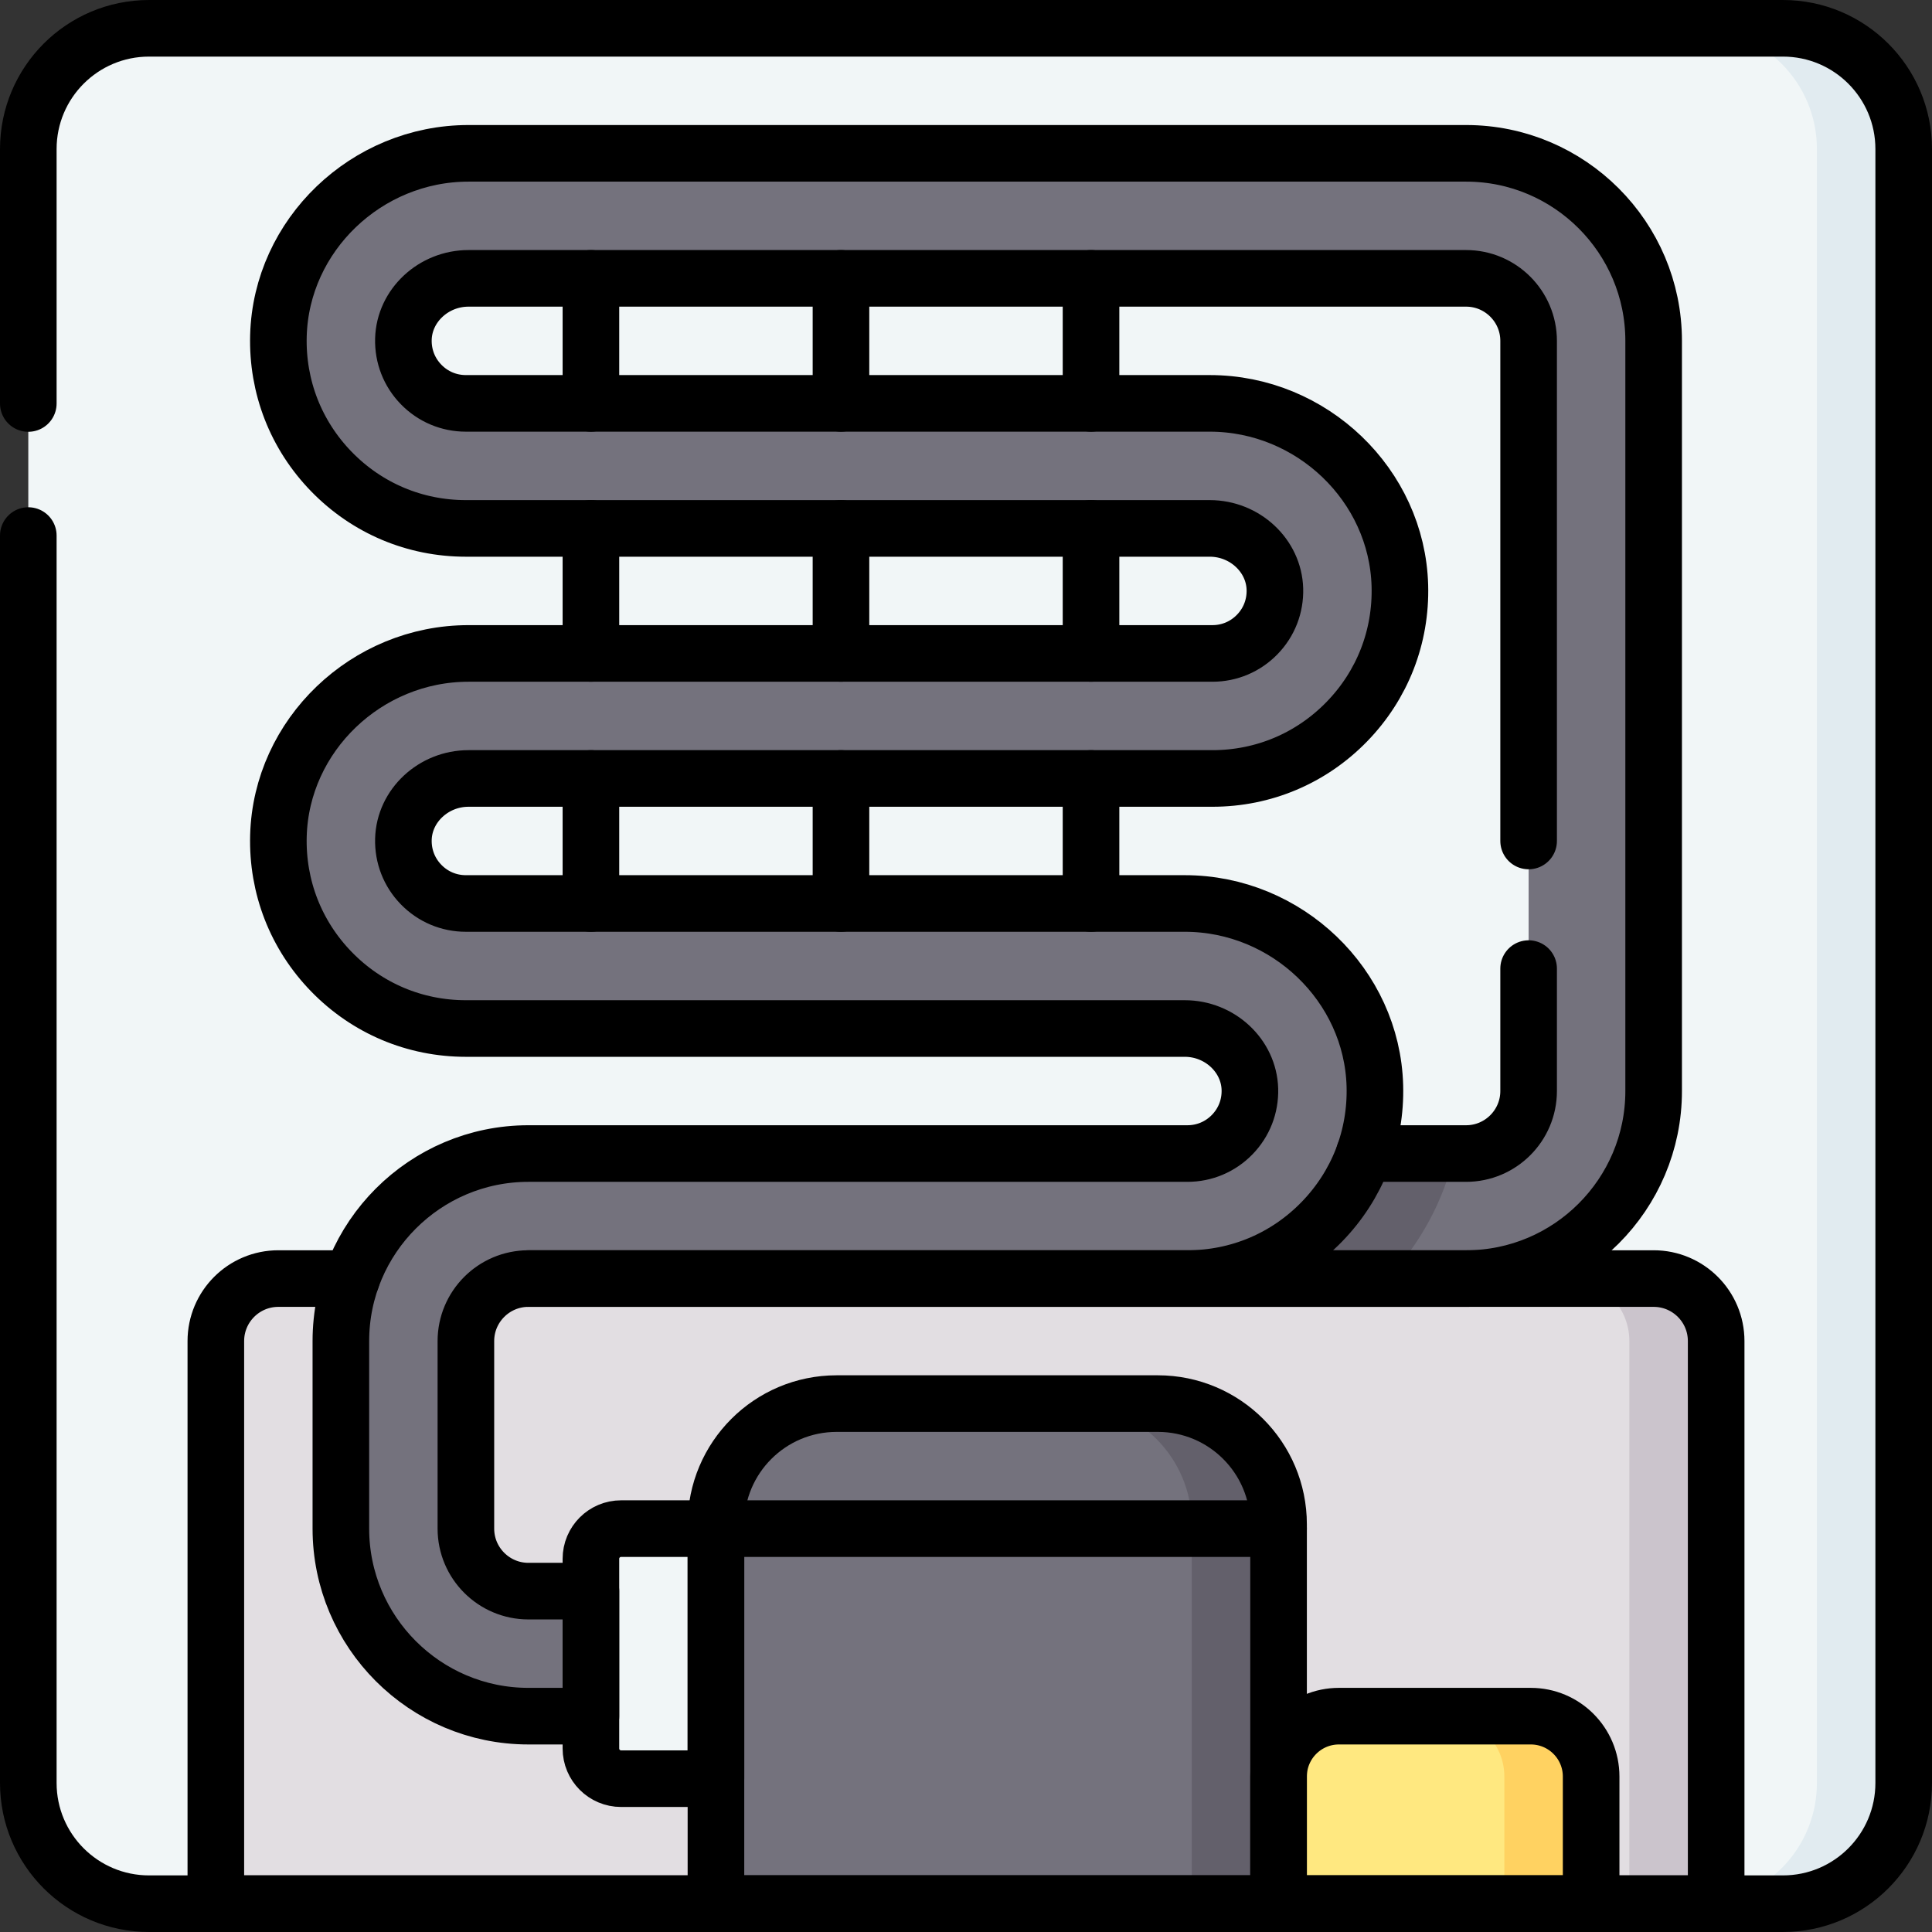
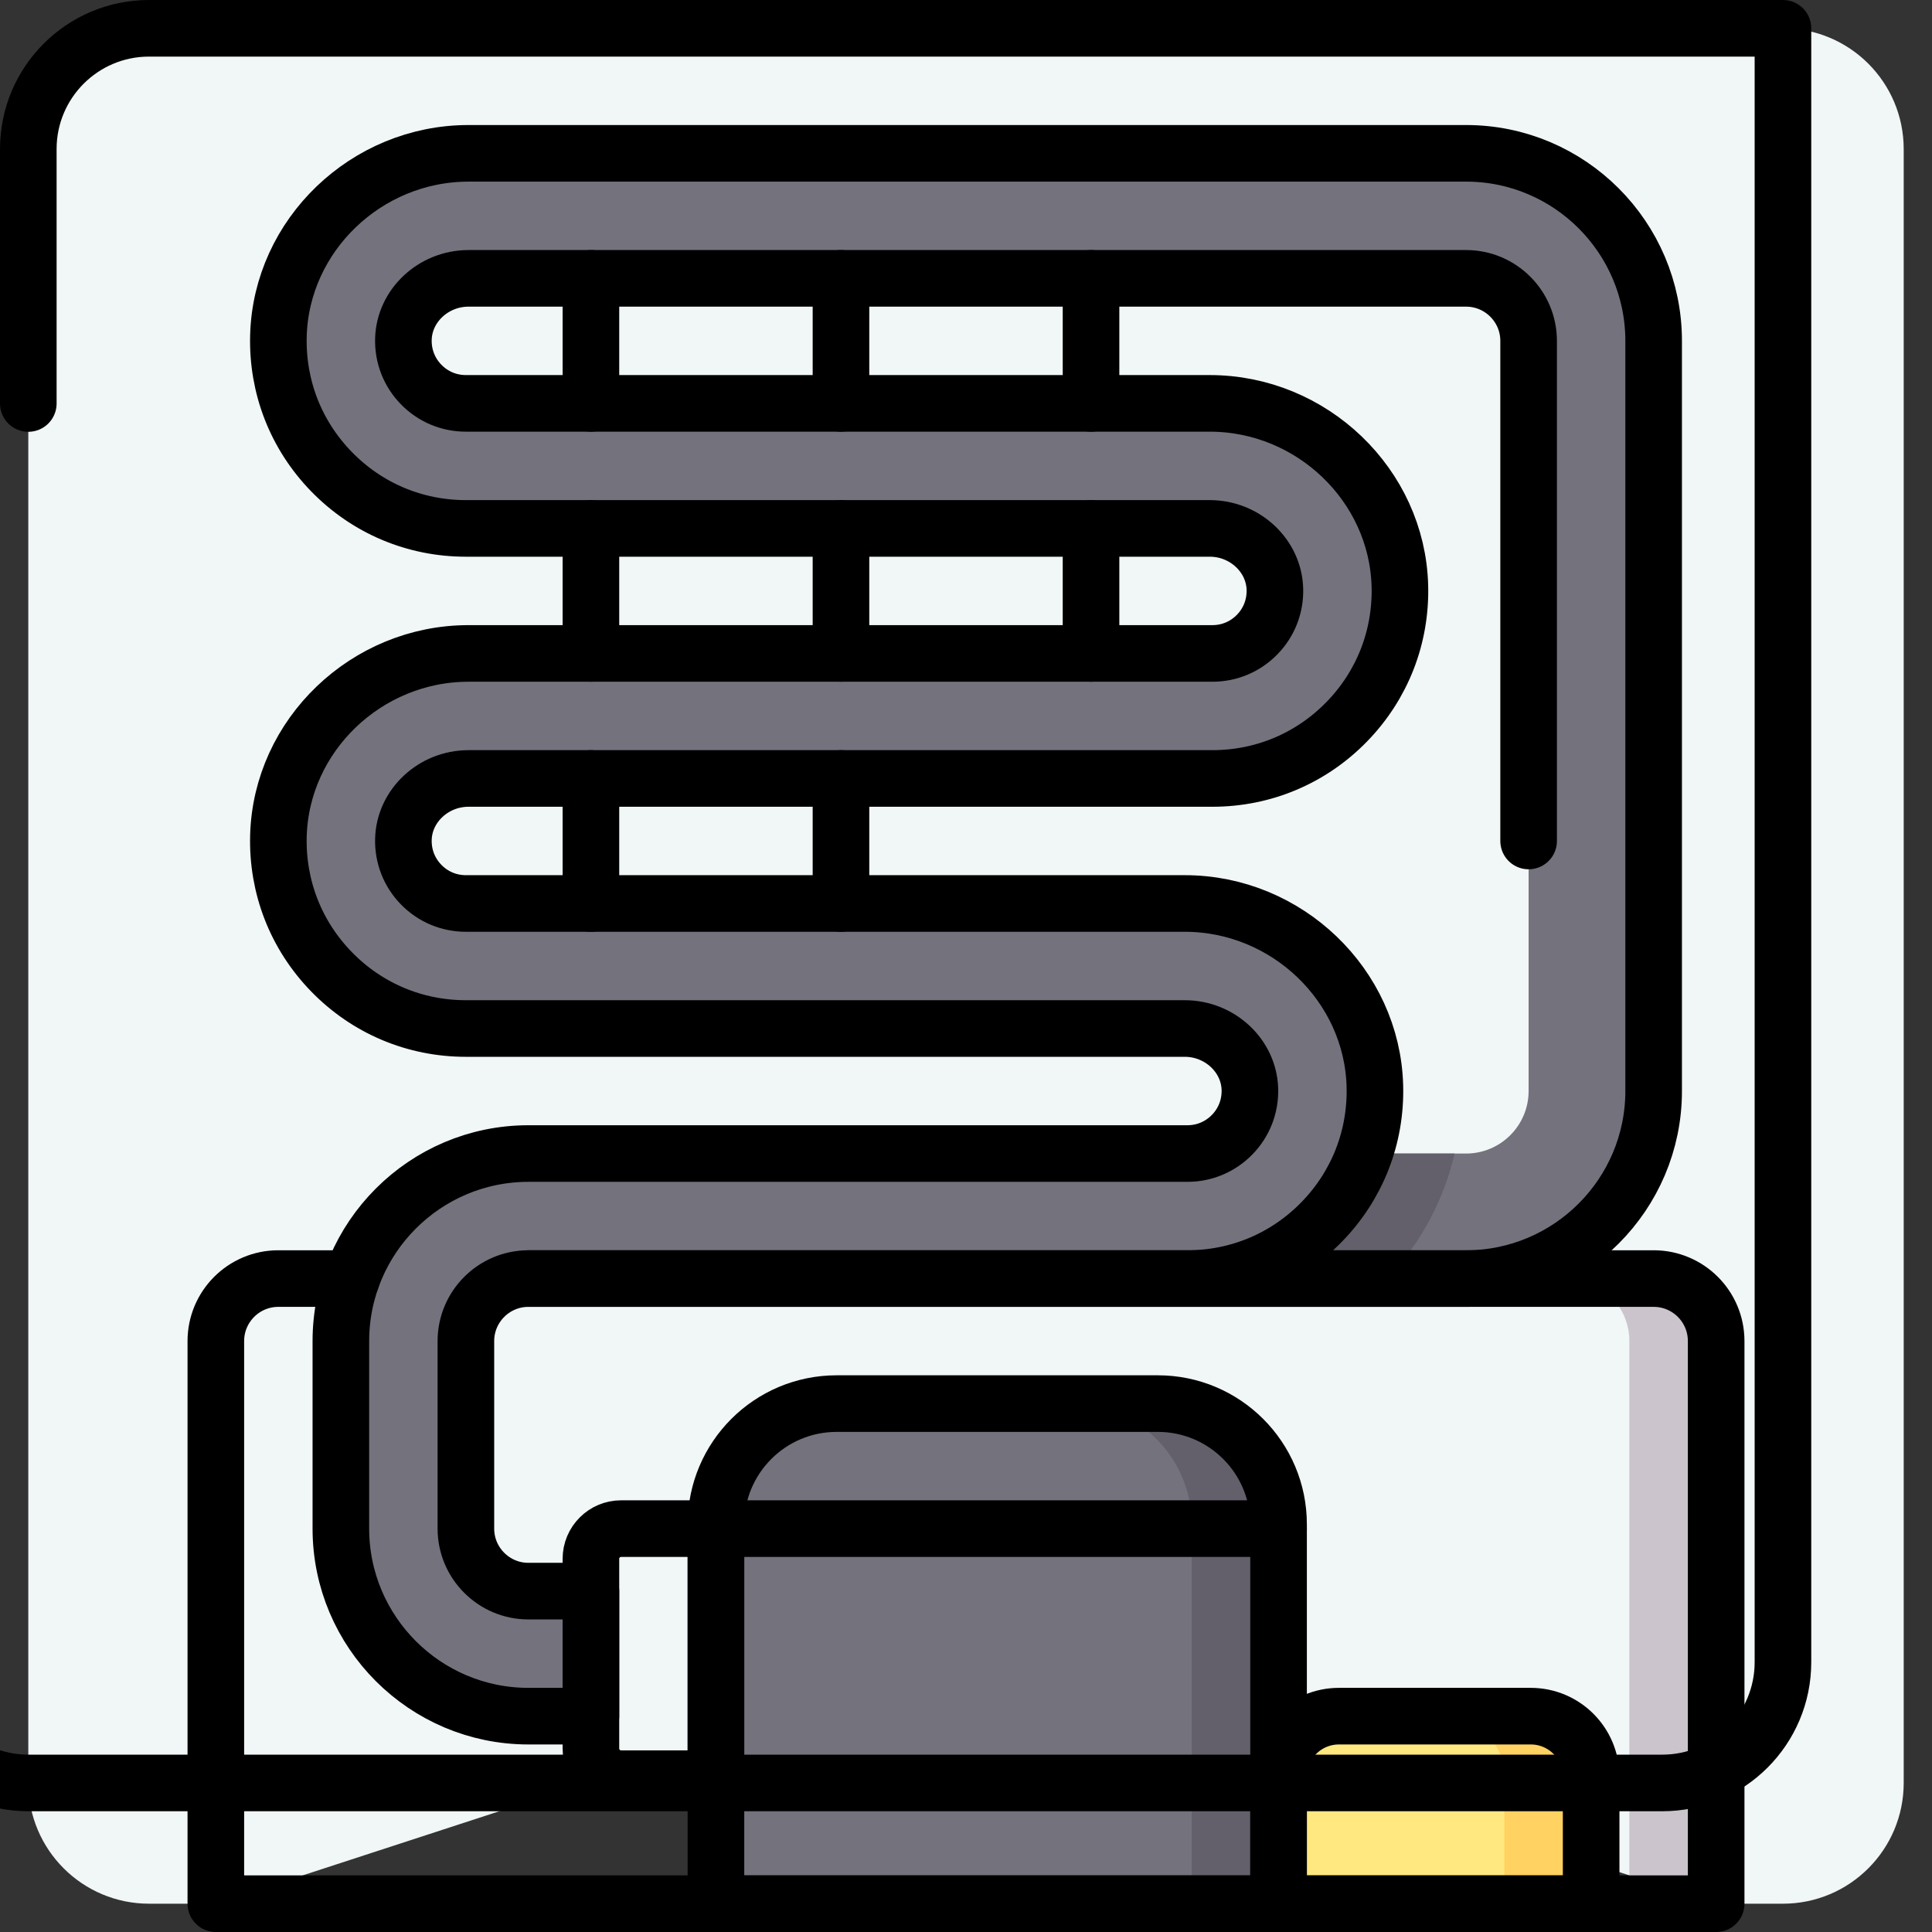
<svg xmlns="http://www.w3.org/2000/svg" version="1.1" id="Capa_1" x="0px" y="0px" viewBox="0 0 512 512" style="enable-background:new 0 0 512 512;" xml:space="preserve" width="512" height="512">
  <rect x="0" y="0" width="512" height="512" fill="#333333" stroke="none" />
  <g>
    <g>
      <path style="fill:#F1F6F7;" d="M472.5,7.5h-433c-17.673,0-32,14.327-32,32v433c0,17.673,14.327,32,32,32h17.7L256,439.66&#10;&#09;&#09;&#09;l198.8,64.84h17.7c17.673,0,32-14.327,32-32v-433C504.5,21.827,490.173,7.5,472.5,7.5z" />
-       <path style="fill:#E2DEE2;" d="M421.232,338.833H73.767c-9.149,0-16.567,7.417-16.567,16.567v149.1h132.533l101.909-38.087&#10;&#09;&#09;&#09;L421.667,504.5h16.132V355.4C437.799,346.25,430.382,338.833,421.232,338.833z" />
      <path style="fill:#74727D;" d="M388.533,40.633H124.156c-27.044,0-49.64,21.674-50.37,48.315&#10;&#09;&#09;&#09;c-0.371,13.542,4.621,26.343,14.057,36.041c9.439,9.701,22.09,15.044,35.624,15.044H320.61c9.268,0,17.005,7.218,17.249,16.088&#10;&#09;&#09;&#09;c0.124,4.525-1.54,8.797-4.685,12.029c-3.147,3.235-7.365,5.016-11.876,5.016H124.156c-27.044,0-49.64,21.674-50.37,48.315&#10;&#09;&#09;&#09;c-0.371,13.542,4.621,26.342,14.057,36.041c9.439,9.701,22.09,15.044,35.624,15.044h190.517c9.268,0,17.005,7.218,17.249,16.088&#10;&#09;&#09;&#09;c0.125,4.525-1.54,8.797-4.684,12.029c-3.148,3.235-7.365,5.016-11.876,5.016H140.033c-27.404,0-49.7,22.296-49.7,49.7v49.7&#10;&#09;&#09;&#09;c0,27.404,22.296,49.7,49.7,49.7H156.6v-33.133h-16.567c-9.135,0-16.567-7.432-16.567-16.567v-49.7&#10;&#09;&#09;&#09;c0-9.135,7.432-16.567,16.567-16.567h248.5c27.405,0,49.7-22.296,49.7-49.7v-198.8C438.233,62.929,415.939,40.633,388.533,40.633z&#10;&#09;&#09;&#09; M405.1,289.133c0,9.135-7.432,16.567-16.567,16.567h-26.976l-0.012,0.008c2.004-5.679,2.979-11.739,2.809-17.961&#10;&#09;&#09;&#09;c-0.731-26.64-23.327-48.314-50.37-48.314H123.467c-4.511,0-8.728-1.782-11.876-5.016c-3.145-3.232-4.808-7.504-4.684-12.028&#10;&#09;&#09;&#09;c0.243-8.872,7.981-16.089,17.249-16.089h197.143c13.533,0,26.184-5.343,35.623-15.043c9.437-9.699,14.43-22.499,14.059-36.044&#10;&#09;&#09;&#09;c-0.731-26.64-23.327-48.314-50.37-48.314H123.467c-4.511,0-8.728-1.782-11.876-5.016c-3.145-3.232-4.808-7.504-4.684-12.028&#10;&#09;&#09;&#09;c0.243-8.872,7.981-16.089,17.249-16.089h264.377c9.135,0,16.567,7.432,16.567,16.567V289.133z" />
      <path style="fill:#F1F6F7;" d="M164.366,405.1h30.368v66.267h-30.368c-4.289,0-7.766-3.477-7.766-7.766v-50.736&#10;&#09;&#09;&#09;C156.6,408.577,160.077,405.1,164.366,405.1z" />
      <path style="fill:#74727D;" d="M321.832,504.5H189.733V403.029c0-17.155,13.907-31.062,31.062-31.062h69.974&#10;&#09;&#09;&#09;c17.155,0,31.062,13.907,31.062,31.062V504.5z" />
      <path style="fill:#FFE880;" d="M403.665,504.5h-64.832v-34.169c0-8.578,6.954-15.531,15.531-15.531h33.77&#10;&#09;&#09;&#09;c8.578,0,15.531,6.954,15.531,15.531V504.5z" />
      <path style="fill:#63606B;" d="M385.486,305.7h-23.928l-0.012,0.008c0,0,0,0,0,0c-2.359,6.684-6.149,12.839-11.251,18.082&#10;&#09;&#09;&#09;c-9.439,9.7-22.09,15.043-35.623,15.043h53.03C376.571,329.38,382.631,318.017,385.486,305.7z" />
-       <path style="fill:#E1EBF0;" d="M472.5,7.5h-23c17.673,0,32,14.327,32,32v433c0,16.191-12.027,29.565-27.633,31.696l0.933,0.304&#10;&#09;&#09;&#09;h17.7c17.673,0,32-14.327,32-32v-433C504.5,21.827,490.173,7.5,472.5,7.5z" />
      <path style="fill:#CBC4CC;" d="M438.233,338.833h-23c9.149,0,16.567,7.417,16.567,16.567v149.1h23V355.4&#10;&#09;&#09;&#09;C454.8,346.25,447.383,338.833,438.233,338.833z" />
      <path style="fill:#63606B;" d="M306.833,371.967h-23c17.673,0,32,14.327,32,32V504.5h23V403.967&#10;&#09;&#09;&#09;C338.833,386.293,324.506,371.967,306.833,371.967z" />
      <path style="fill:#FFD261;" d="M405.667,454.8h-23c8.836,0,16,7.163,16,16v33.7h23v-33.7&#10;&#09;&#09;&#09;C421.667,461.963,414.503,454.8,405.667,454.8z" />
    </g>
    <g>
-       <path style="fill:none;stroke:#000000;stroke-width:15;stroke-linecap:round;stroke-linejoin:round;stroke-miterlimit:10;" d="&#10;&#09;&#09;&#09;M7.5,106.929V39.5c0-17.673,14.327-32,32-32h433c17.673,0,32,14.327,32,32v433c0,17.673-14.327,32-32,32h-433&#10;&#09;&#09;&#09;c-17.673,0-32-14.327-32-32V141.929" />
+       <path style="fill:none;stroke:#000000;stroke-width:15;stroke-linecap:round;stroke-linejoin:round;stroke-miterlimit:10;" d="&#10;&#09;&#09;&#09;M7.5,106.929V39.5c0-17.673,14.327-32,32-32h433v433c0,17.673-14.327,32-32,32h-433&#10;&#09;&#09;&#09;c-17.673,0-32-14.327-32-32V141.929" />
      <path style="fill:none;stroke:#000000;stroke-width:15;stroke-linecap:round;stroke-linejoin:round;stroke-miterlimit:10;" d="&#10;&#09;&#09;&#09;M140.033,338.833h298.2c9.15,0,16.567,7.417,16.567,16.567v149.1H57.2V355.4c0-9.15,7.417-16.567,16.567-16.567h19.408" />
      <g>
        <path style="fill:none;stroke:#000000;stroke-width:15;stroke-linecap:round;stroke-linejoin:round;stroke-miterlimit:10;" d="&#10;&#09;&#09;&#09;&#09;M405.1,222.867V90.333c0-9.135-7.432-16.567-16.567-16.567H124.156c-9.268,0-17.007,7.217-17.249,16.089&#10;&#09;&#09;&#09;&#09;c-0.124,4.524,1.539,8.796,4.684,12.028c3.148,3.235,7.365,5.016,11.876,5.016H320.61c27.043,0,49.639,21.674,50.37,48.314&#10;&#09;&#09;&#09;&#09;c0.371,13.544-4.622,26.344-14.059,36.043c-9.439,9.7-22.09,15.043-35.623,15.043H124.156c-9.268,0-17.007,7.218-17.249,16.089&#10;&#09;&#09;&#09;&#09;c-0.124,4.524,1.539,8.796,4.684,12.028c3.148,3.235,7.365,5.016,11.876,5.016h190.517c27.043,0,49.639,21.674,50.37,48.314&#10;&#09;&#09;&#09;&#09;c0.371,13.544-4.622,26.344-14.059,36.043c-9.439,9.7-22.09,15.043-35.623,15.043H140.033c-9.135,0-16.567,7.432-16.567,16.567&#10;&#09;&#09;&#09;&#09;v49.7c0,9.135,7.432,16.567,16.567,16.567H156.6V454.8h-16.567c-27.404,0-49.7-22.296-49.7-49.7v-49.7&#10;&#09;&#09;&#09;&#09;c0-27.404,22.296-49.7,49.7-49.7h174.639c4.511,0,8.728-1.782,11.876-5.016c3.145-3.232,4.809-7.504,4.685-12.029&#10;&#09;&#09;&#09;&#09;c-0.244-8.871-7.981-16.088-17.249-16.088H123.467c-13.533,0-26.185-5.343-35.624-15.044&#10;&#09;&#09;&#09;&#09;c-9.436-9.699-14.428-22.499-14.057-36.041c0.73-26.641,23.326-48.315,50.37-48.315h197.143c4.511,0,8.728-1.782,11.876-5.016&#10;&#09;&#09;&#09;&#09;c3.145-3.232,4.809-7.504,4.685-12.029c-0.244-8.871-7.981-16.088-17.249-16.088H123.467c-13.533,0-26.185-5.343-35.624-15.044&#10;&#09;&#09;&#09;&#09;c-9.436-9.699-14.428-22.499-14.057-36.041c0.73-26.641,23.326-48.315,50.37-48.315h264.377c27.405,0,49.7,22.296,49.7,49.7&#10;&#09;&#09;&#09;&#09;v198.8c0,27.404-22.295,49.7-49.7,49.7h-73.861" />
-         <path style="fill:none;stroke:#000000;stroke-width:15;stroke-linecap:round;stroke-linejoin:round;stroke-miterlimit:10;" d="&#10;&#09;&#09;&#09;&#09;M361.557,305.7h26.976c9.135,0,16.567-7.432,16.567-16.567v-32.445" />
        <g>
          <line style="fill:none;stroke:#000000;stroke-width:15;stroke-linecap:round;stroke-linejoin:round;stroke-miterlimit:10;" x1="156.6" y1="73.767" x2="156.6" y2="106.9" />
          <line style="fill:none;stroke:#000000;stroke-width:15;stroke-linecap:round;stroke-linejoin:round;stroke-miterlimit:10;" x1="222.867" y1="73.767" x2="222.867" y2="106.9" />
          <line style="fill:none;stroke:#000000;stroke-width:15;stroke-linecap:round;stroke-linejoin:round;stroke-miterlimit:10;" x1="289.133" y1="73.767" x2="289.133" y2="106.9" />
        </g>
        <g>
          <line style="fill:none;stroke:#000000;stroke-width:15;stroke-linecap:round;stroke-linejoin:round;stroke-miterlimit:10;" x1="156.6" y1="140.033" x2="156.6" y2="173.167" />
          <line style="fill:none;stroke:#000000;stroke-width:15;stroke-linecap:round;stroke-linejoin:round;stroke-miterlimit:10;" x1="222.867" y1="140.033" x2="222.867" y2="173.167" />
          <line style="fill:none;stroke:#000000;stroke-width:15;stroke-linecap:round;stroke-linejoin:round;stroke-miterlimit:10;" x1="289.133" y1="140.033" x2="289.133" y2="173.167" />
        </g>
        <g>
          <line style="fill:none;stroke:#000000;stroke-width:15;stroke-linecap:round;stroke-linejoin:round;stroke-miterlimit:10;" x1="156.6" y1="206.3" x2="156.6" y2="239.433" />
          <line style="fill:none;stroke:#000000;stroke-width:15;stroke-linecap:round;stroke-linejoin:round;stroke-miterlimit:10;" x1="222.867" y1="206.3" x2="222.867" y2="239.433" />
-           <line style="fill:none;stroke:#000000;stroke-width:15;stroke-linecap:round;stroke-linejoin:round;stroke-miterlimit:10;" x1="289.133" y1="206.3" x2="289.133" y2="239.433" />
        </g>
      </g>
      <path style="fill:none;stroke:#000000;stroke-width:15;stroke-linecap:round;stroke-linejoin:round;stroke-miterlimit:10;" d="&#10;&#09;&#09;&#09;M164.6,405.1h25.133v66.267H164.6c-4.418,0-8-3.582-8-8V413.1C156.6,408.682,160.182,405.1,164.6,405.1z" />
      <path style="fill:none;stroke:#000000;stroke-width:15;stroke-linecap:round;stroke-linejoin:round;stroke-miterlimit:10;" d="&#10;&#09;&#09;&#09;M338.833,504.5h-149.1V403.967c0-17.673,14.327-32,32-32h85.1c17.673,0,32,14.327,32,32V504.5z" />
      <path style="fill:none;stroke:#000000;stroke-width:15;stroke-linecap:round;stroke-linejoin:round;stroke-miterlimit:10;" d="&#10;&#09;&#09;&#09;M421.667,504.5h-82.833v-33.7c0-8.837,7.163-16,16-16h50.833c8.837,0,16,7.163,16,16V504.5z" />
      <line style="fill:none;stroke:#000000;stroke-width:15;stroke-linecap:round;stroke-linejoin:round;stroke-miterlimit:10;" x1="189.733" y1="405.1" x2="338.833" y2="405.1" />
    </g>
  </g>
</svg>